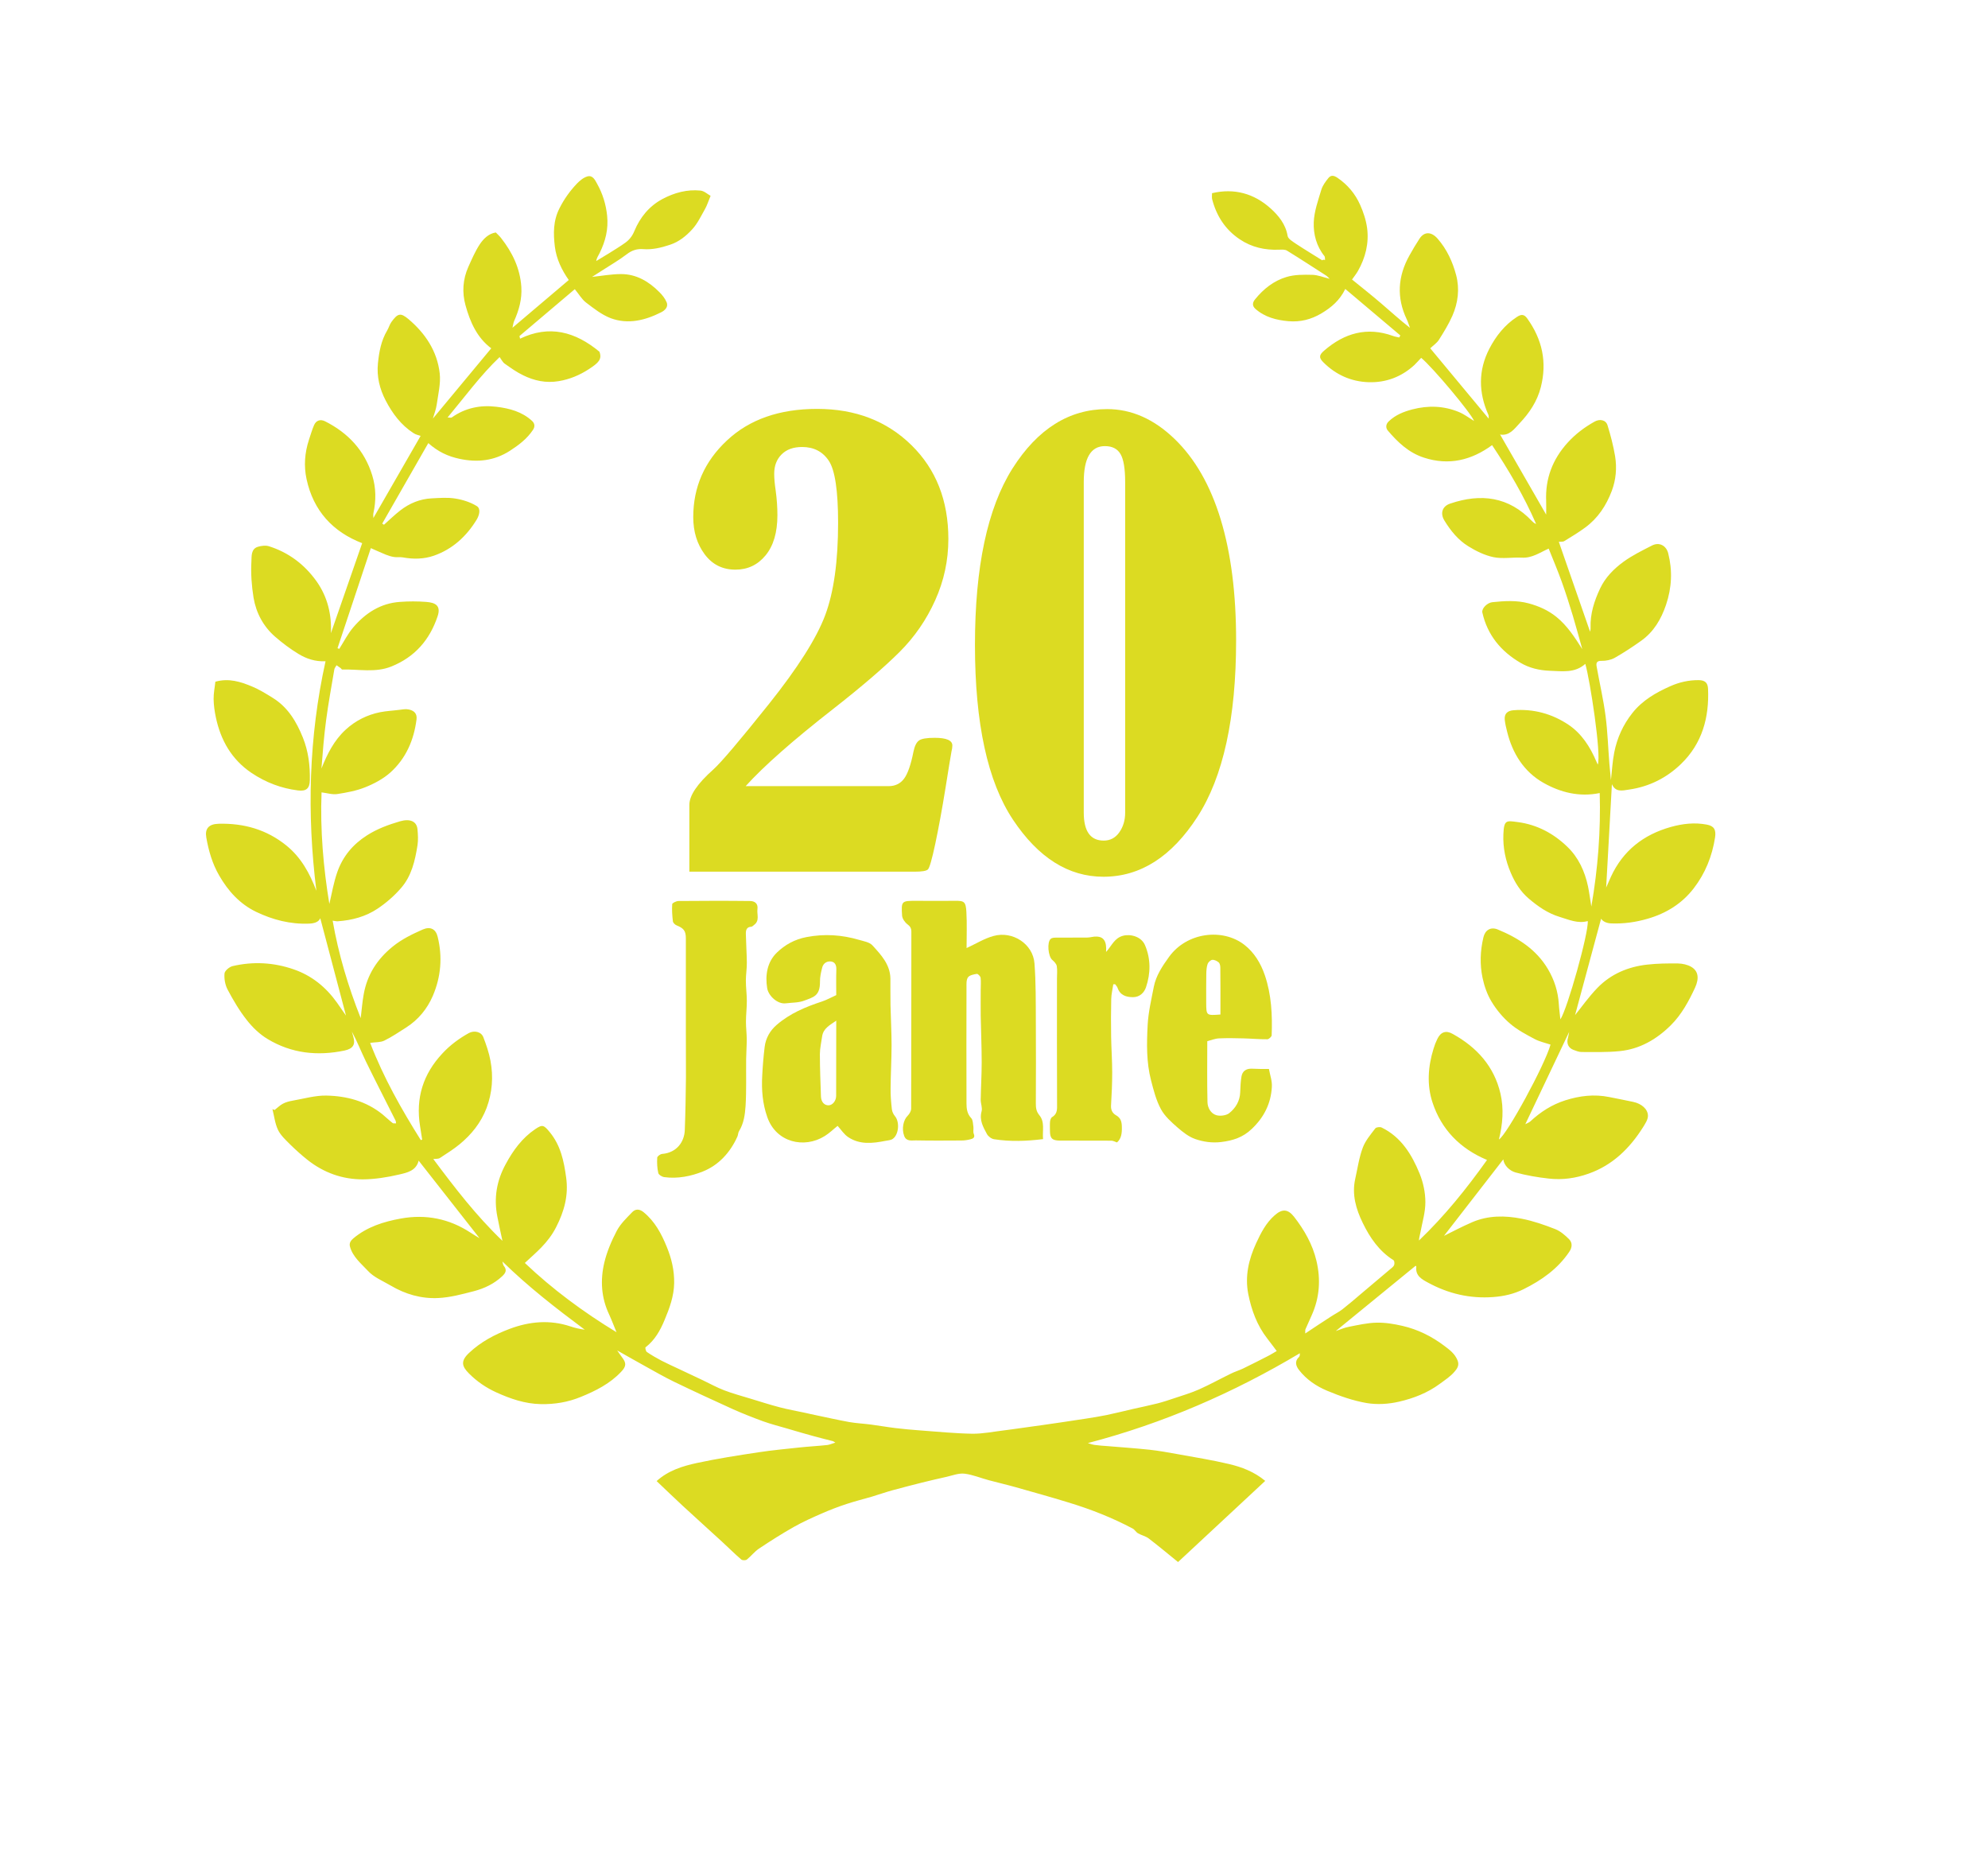
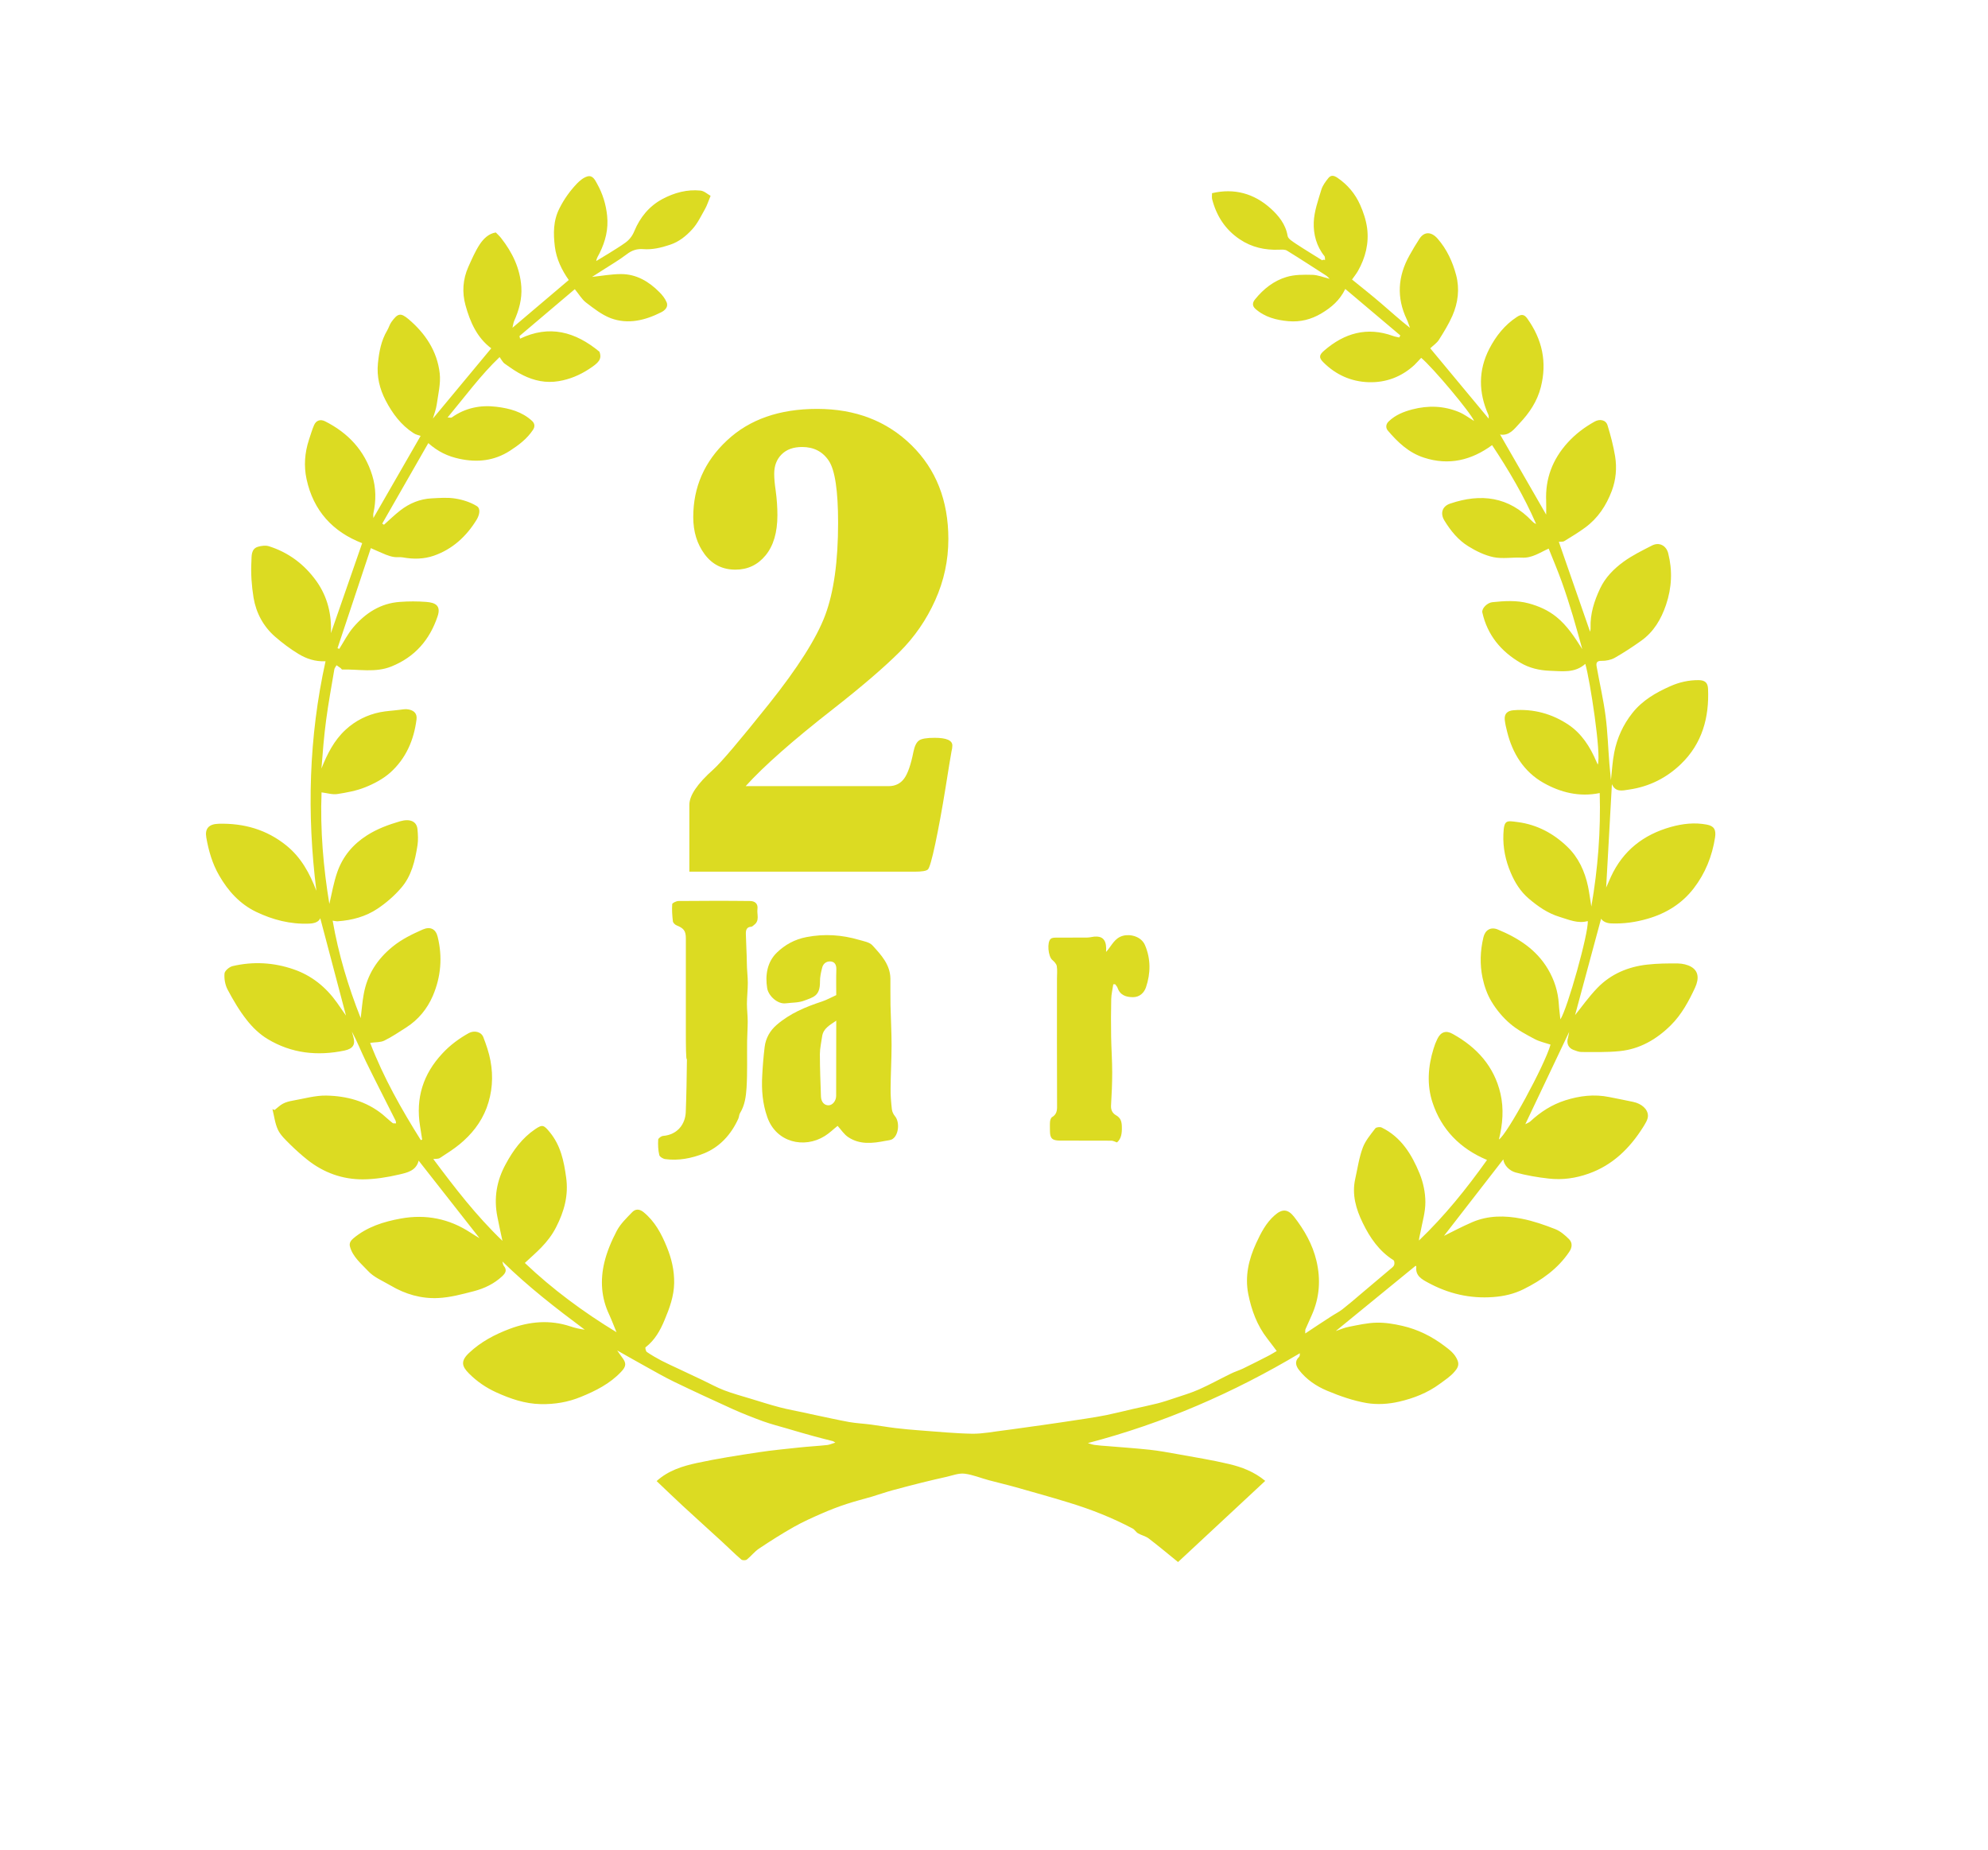
<svg xmlns="http://www.w3.org/2000/svg" version="1.1" id="Ebene_1" x="0px" y="0px" viewBox="0 0 2040.9 1899.2" style="enable-background:new 0 0 2040.9 1899.2;" xml:space="preserve">
  <style type="text/css">
	.st0{fill:#DCDB22;}
</style>
  <g>
    <path class="st0" d="M1360.3,266.9c-0.2-1.5,0.1-3.2-0.6-4c-8.2-10.1-11.4-22.4-11-34.6c0.4-11.3,4.5-22.6,7.8-33.6   c1.3-4.3,4.3-8.3,7.2-11.9c2.7-3.3,5.6-2.9,9.5-0.2c10.4,7.1,18.1,16.4,23.1,27.6c3.4,7.6,6.1,15.8,7.2,24   c2,15.5-1.7,30.3-9.4,43.9c-1.7,3-3.9,5.7-6.1,8.8c10,8.1,20.1,16.1,29.9,24.5c9.7,8.3,19.1,16.9,29.6,25.1c-1.1-2.9-2-5.9-3.3-8.7   c-10.7-22.4-9.2-44.3,2.8-65.7c3.3-5.9,6.7-11.7,10.4-17.3c5-7.4,12.2-7,18.5,0.2c9.5,10.9,15.4,23.8,19,37.4   c3.7,14.1,2,28.4-3.9,41.8c-3.8,8.6-8.8,16.7-13.8,24.6c-2.1,3.3-5.6,5.6-8.9,8.7c19.8,23.8,39.8,47.8,60,72.2   c-0.1-1.2,0.2-2.7-0.3-3.9c-10.2-22.8-10.5-45.7,1-67.9c6.7-12.9,15.7-24.4,28.3-32.6c4.3-2.8,7.3-3,10.6,1.6   c15.4,21.5,20.5,44.8,13.9,70.6c-3.7,14.5-11.8,26.5-21.8,37c-5.2,5.5-10.4,13.2-20,11.5c15.5,27,31,53.9,47.3,82.2   c0-5.2,0.2-9.5,0-13.9c-1-23.1,6.6-42.9,22.1-60c8-8.8,17.3-15.8,27.7-21.6c5.2-2.9,11.5-1.8,13.2,3.8c3.2,10.4,6,21.1,7.8,31.9   c1.9,11.9,0.9,23.9-3.4,35.4c-5.7,15.1-14.3,28.2-27.5,37.8c-6.8,5-14.1,9.4-21.3,13.8c-1.5,0.9-3.9,0.5-5.6,0.7   c10.4,30,21.3,61,32.1,92.3c0.2-1.2,0.6-2.6,0.5-4c-0.5-14.4,3.8-27.7,9.8-40.4c5.3-11.3,14.1-20.2,24-27.4   c9.1-6.6,19.3-11.6,29.3-16.7c7.4-3.8,14.6,0.1,16.6,8c4.5,17.8,3.7,35.2-2.2,52.8c-5.1,15-12.7,27.9-25.7,37.1   c-8.7,6.2-17.7,12.1-27,17.4c-3.9,2.2-9.1,3.2-13.6,3.1c-5-0.1-5.6,2.3-5,5.7c3,17,7,33.9,9.2,51c2.1,16.1,2.6,32.5,3.9,48.7   c0.5,6,1.1,12.1,1.6,17.1c1-8.9,1.5-18.8,3.4-28.5c2.9-14.8,9.1-28.4,18.5-40.3c10.3-13.1,24.2-21.1,39.1-27.7   c9.2-4.1,19-6.3,29.1-6.2c6.3,0.1,9.3,2.5,9.6,8.8c1.3,29.5-6,56.3-27.8,77.3c-14.7,14.2-32.5,23.2-53.1,26.2   c-7.2,1.1-14,3-17.8-5.5c-2,36.1-4,72-5.9,106.1c1.1-2.4,3-6.9,5-11.3c12.4-26.7,33.3-43,61.4-50.9c12.2-3.4,24.5-4.8,37-2.4   c7.4,1.4,9.6,5.3,8.4,13.2c-3,19.3-10.1,36.9-21.9,52.2c-12,15.6-28.2,25.7-47.3,31.2c-12.3,3.6-24.7,5.3-37.5,4.8   c-4.9-0.2-8.5-2.1-10.3-4.8c-9,33.5-18.4,68.2-26.7,98.9c5.9-7.2,13.7-18.4,23-28c13.8-14.2,31.4-21.6,50.9-23.8   c10.5-1.2,21.1-1.3,31.7-1.2c4.6,0.1,9.8,1.2,13.7,3.5c7.3,4.3,8.2,11.8,3.9,21.3c-6.5,14-13.9,27.7-24.9,38.6   c-14.5,14.4-31.9,24.6-52.7,26.6c-12.9,1.3-25.9,0.9-38.9,0.9c-2.8,0-5.7-1.2-8.4-2.2c-5.3-2-7.3-6.8-5.6-12.5   c0.7-2.5,1-5.1,1.2-5.9c-14.4,30.3-29.4,62-45,94.7c2.1-1.1,4-1.8,5.3-3c10.4-9.7,22-17.1,35.7-21.5c14.8-4.7,29.7-6.5,45.1-3.4   c8.2,1.7,16.5,3.2,24.7,5c8.5,1.8,15.2,7.4,15.1,14.5c-0.1,3.9-2.9,8-5.1,11.6c-13.7,21.7-31.4,39-56,47.6c-13,4.6-26.5,6.6-40.7,5   c-11.6-1.3-22.9-3.2-34.2-6.3c-6.3-1.8-11.8-7.4-12.5-13.4c-20.5,26.5-41.3,53.3-60.9,78.5c8.5-4.2,18.5-9.5,28.9-14   c16.4-7.1,33.8-7,50.9-3.6c11.8,2.3,23.3,6.3,34.5,10.7c5.3,2.1,10.1,6.3,14.2,10.4c3.5,3.6,3.2,8.4,0.1,12.9   c-11.8,17.5-28.3,29.1-46.8,38.3c-9.8,4.9-20.2,7.3-31.2,8.1c-23.8,1.8-46-3.4-66.8-14.7c-6.3-3.4-13.3-7-12.2-16.3   c0.1-0.6-0.9-1.3-0.7-1.1c-27.7,22.6-55,44.9-82,67c4.2-1.4,8.8-3.5,13.7-4.4c9.3-1.8,18.7-4,28.2-4.2c8.9-0.2,17.9,1.3,26.6,3.3   c15.6,3.6,29.8,10.6,42.7,20.3c5.7,4.3,10.9,8,13.8,15c2.3,5.4-0.8,9-2.9,11.5c-4.1,5-9.9,8.7-15.3,12.7   c-12.6,9.3-27,14.9-41.9,18.3c-10.7,2.5-22.5,3.2-33.2,1.4c-13.9-2.4-27.6-7.2-40.7-12.7c-11-4.6-21.2-11.5-28.7-21.2   c-3.1-4-4.9-8.9,0-13.4c0.7-0.7,0.9-2,0.8-3.8c-68.2,40.7-140.3,72-217.6,92.2c2.3,0.7,4.7,1.6,7.1,1.9c4.3,0.6,8.7,0.9,13,1.2   c14.4,1.2,28.8,2.2,43.1,3.7c10,1.1,19.9,2.9,29.8,4.7c17.2,3.1,34.5,5.9,51.5,9.9c13.4,3.1,26.3,8,37.6,17.4   c-30,27.9-59.8,55.6-89.5,83.3c-10.1-8.2-19.9-16.4-30.1-24.2c-3.2-2.4-7.5-3.3-11-5.3c-2.1-1.2-3.4-3.8-5.5-4.9   c-21.1-11.2-43.3-19.9-66.1-26.8c-17.9-5.5-35.9-10.5-53.9-15.6c-9.2-2.6-18.5-4.7-27.7-7.2c-8.3-2.2-16.5-5.7-24.9-6.7   c-5.9-0.7-12.3,1.8-18.3,3.2c-8.6,1.9-17.1,3.9-25.6,6c-9.9,2.5-19.7,5-29.6,7.7c-7.3,2-14.4,4.5-21.7,6.7   c-8.6,2.5-17.4,4.7-25.9,7.5s-16.9,6-25.1,9.6c-9.9,4.3-19.7,8.7-29.1,14c-12.2,6.9-24,14.4-35.7,22.2c-4.6,3.1-8.1,7.7-12.4,11.2   c-1.2,1-4.6,1-5.8,0c-6.9-5.9-13.3-12.4-20-18.5c-13.4-12.3-26.9-24.4-40.2-36.7c-9-8.3-17.7-16.8-26.7-25.3   c12-10.9,26.7-15.4,41.5-18.6c20.9-4.5,42.2-7.8,63.4-11c13.9-2.1,27.9-3.4,41.8-4.9c9.5-1,19-1.5,28.4-2.5   c2.4-0.3,4.8-1.4,8.4-2.5c-1.6-0.9-2.1-1.4-2.6-1.5c-6.4-1.7-12.9-3.2-19.3-5c-9.2-2.5-18.4-5.2-27.5-7.9   c-8.3-2.4-16.8-4.6-24.9-7.5c-10.4-3.8-20.8-7.9-30.9-12.4c-20.3-9.2-40.6-18.6-60.7-28.3c-10.1-4.9-19.7-10.5-29.5-15.9   c-9.1-5-18.1-10.2-28.6-16.1c2.2,3.1,3.4,5,4.8,6.8c4.8,6.1,4.7,9.5-0.8,15.2c-11.5,12.2-26.1,19.5-41.3,25.7   c-13.1,5.4-26.9,7.7-41.1,7.4c-16.3-0.3-31.3-5.5-45.8-12.1c-10.5-4.8-19.9-11.2-28.1-19.5c-7-7.1-8.8-12.5,0.3-21   c12.1-11.4,26.2-18.8,41.5-24.6c20.5-7.7,41.3-9.6,62.4-2.6c4.7,1.6,9.6,2.7,14.8,3.4c-29.4-21.9-58.2-44.2-84.5-70   c0.5,1.6,0.5,3.5,1.5,4.6c3.5,4.3,1.6,7.4-1.7,10.5c-8.3,7.8-18.4,12.6-29.2,15.4c-12,3.1-24.1,6.4-36.4,7   c-17.4,0.9-34-3.9-49.1-12.9c-8-4.7-17.2-8.4-23.2-15c-6.9-7.4-15.5-14.3-18.4-24.8c-1-3.6,0.7-6.2,3.4-8.5   c14.2-11.9,31.2-17.2,48.9-20.4c25.5-4.6,49.5,0.1,71.3,14.4c3,2,6.2,3.8,9.4,5.8c-20.8-26.5-41.4-52.8-62.5-79.6   c-2.6,10.6-12.2,12.4-20.3,14.3c-12,2.8-24.6,4.8-36.9,4.9c-21,0.1-40.2-6.8-56.8-19.9c-6.3-5-12.3-10.4-18-16   c-4.6-4.6-9.7-9.3-12.4-14.9c-3.1-6.5-3.9-14.2-5.7-21.3c0.7,0.3,1.5,0.6,2.2,0.9c2.9-2.2,5.5-4.9,8.6-6.5c3-1.6,6.6-2.5,10-3.1   c11.5-2,23.1-5.4,34.5-5.2c20.9,0.4,40.9,5.7,57.7,19.3c3.5,2.9,6.8,6.1,10.4,8.9c0.8,0.6,2.3,0.2,3.5,0.3c-0.2-1-0.1-2.2-0.6-3   c-10.1-20.2-20.5-40.3-30.4-60.6c-4.9-10.1-9-20.7-14.4-30.6c0.5,1.6,0.9,3.3,1.4,4.9c2.6,8.4-0.1,12.7-9,14.6   c-27.8,5.8-54.4,2.9-78.8-11.8c-8.2-4.9-15.6-12-21.5-19.6c-7.6-9.6-13.9-20.4-19.7-31.3c-2.5-4.8-3.6-11.1-3.1-16.5   c0.3-2.8,5-6.7,8.3-7.5c21.1-4.9,42-3.8,62.6,3.3c18.6,6.4,33.1,18.2,44.4,34c3.1,4.4,6.2,8.8,9.4,13.5   c-8.9-33.8-17.8-67.2-26.4-99.9c-1.8,4-6.2,5.3-11.5,5.5c-19.2,0.8-37.3-3.9-54.4-12.1c-16.7-8.1-28.7-21.3-37.9-37.3   c-7-12.1-10.8-25.2-13.2-38.9c-1.6-9,2.3-13.9,12.6-14.2c25.8-0.7,49.4,5.9,69.8,22.5c15.1,12.3,23.8,28.5,30.6,46.3   c-9.9-79.1-7.8-157.8,9.4-235.6c-10.7,0.5-19.6-2.6-27.6-7.4c-8.6-5.2-16.7-11.3-24.3-17.9c-12-10.5-19.4-24.4-22-39.9   c-2-12.3-2.9-25-2.2-37.4c0.3-4.7-0.7-12.7,6.7-14.9c3.5-1,7.7-1.6,11.1-0.6c20.4,6.4,36.8,18.8,49.1,36.1   c11.5,16.2,15.6,34.7,14.7,53.2c10.5-30.3,21.4-61.6,32.1-92.4c-29.9-11.5-50.1-33.1-57.1-65.8c-2.9-13.3-1.9-27.1,2.5-40.4   c1.7-5,3.1-10.1,5.2-14.9c2.1-4.9,6.4-6.4,11.3-4c23.6,11.9,40.5,29.8,48.4,55.4c4,12.9,4.1,26,1.2,39.1c-0.2,0.8-0.1,1.6-0.1,2.4   c0,0.9,0.1,1.8,0.1,2.4c16.1-27.9,32.1-55.8,48.5-84.3c-1.8-0.7-4.8-1.2-7.2-2.8c-12.9-8.3-21.8-20.3-28.7-33.6   c-6.2-11.9-9.3-24.7-7.9-38.3c1.2-11.7,3.3-23.1,9.4-33.4c1.7-2.8,2.5-6.1,4.4-8.8c6.5-9,9.4-9.8,17.5-3   c17.3,14.6,29.5,32.9,32.1,55.6c1.2,10.5-1.6,21.6-3.1,32.3c-0.7,4.8-2.5,9.4-3.9,14.2c20.1-24.2,40-48.1,59.9-72.1   c-14.7-11-21.7-27.1-26.4-44.1c-3.7-13.3-2.8-26.7,2.9-39.5c3.5-7.8,6.9-15.7,11.5-22.8c4-6.1,9.4-11.4,16.7-12.5   c2.1,2.2,4,3.8,5.4,5.7c11.6,14.8,19.5,31,20.8,50.2c0.8,12.5-2.4,23.8-7.4,35c-0.8,1.9-1,4-1.7,6.9c19.7-16.7,38.7-32.8,57.8-49   c-7.1-10.1-12.7-21.5-14.3-34.3c-1.6-13.3-1.8-26.5,4.8-39.4c4.8-9.5,10.7-17.7,17.8-25.2c3-3.1,6.7-6.2,10.7-7.4   c5.6-1.7,8.1,3.9,10.1,7.5c5.7,10.2,9.1,21.1,10.3,33c1.4,13.7-1.8,26.1-7.7,38.1c-1.2,2.5-3,4.8-3.5,8.2c4.4-2.7,8.9-5.3,13.2-8   c5.7-3.6,11.4-7,16.8-10.9c4.1-3,7.1-6.8,9.2-12c5.8-13.9,15.1-25.4,28.7-32.7c12.2-6.5,25.3-10.1,39.2-8.7   c3.7,0.4,7.1,3.6,10.3,5.4c-2.3,5.4-3.5,9.6-5.6,13.3c-4.1,7.2-7.7,15-13.2,21c-6.3,6.9-13.6,12.9-23.1,16c-9,3-17.9,5.1-27.3,4.4   c-6.3-0.5-11.6,1.2-16.8,5.2c-7.8,6-16.4,10.9-24.7,16.3c-3.8,2.5-7.6,4.8-11,7c9.7-1,19.8-2.9,29.8-2.9c15.7,0,28.5,7.6,39.3,18.5   c3,3,5.8,6.5,7.4,10.3c2.2,5-1.9,8.6-5.5,10.4c-16.4,8.3-34,12.7-51.8,6.1c-9.2-3.5-17.4-10-25.4-16.1c-4.2-3.2-7.1-8.3-11.5-13.7   c-18.3,15.5-37.5,31.8-56.8,48.1c0.2,0.9,0.4,1.8,0.6,2.7c30.1-14.4,56.6-7.2,81.5,13.4c2.9,7.9-1.1,11.5-10.9,17.9   c-9.4,6.1-19.5,10.4-30.9,12.3c-13.1,2.2-25.1-0.4-36.5-6c-6.7-3.2-12.8-7.6-18.9-11.9c-2.1-1.4-3.3-4.1-5.3-6.8   c-19.5,18.6-35.4,40.4-53.4,62c2,0,3.6,0.5,4.4-0.1c13.8-9.8,29.4-12.9,45.7-10.9c13.3,1.6,26.3,5,36.6,14.5c3,2.8,3.1,6.1,0.9,9.3   c-6.1,9.2-14.8,15.7-23.8,21.5c-16,10.2-33.2,12.1-51.7,8.1c-11.8-2.5-22-7.3-31.9-16.1c-16,27.9-31.6,55.2-47.3,82.6   c0.6,0.4,1.2,0.8,1.8,1.2c5.5-4.9,10.8-10.1,16.6-14.6c9.5-7.4,20.3-11.9,32.4-12.5c8.1-0.4,16.3-1.1,24.2,0.2   c7.6,1.2,15.5,3.7,22,7.7c4.5,2.7,2.6,9.4,0.1,13.7c-10.5,17.3-24.9,30.6-44.2,37.3c-10.2,3.5-21,3.7-31.8,1.7   c-2.9-0.5-6,0.1-9-0.4c-2.9-0.4-5.7-1.4-8.4-2.4c-4.7-1.9-9.2-4-15.4-6.7c-11.6,34.8-22.9,68.8-34.2,102.7c0.6,0.2,1.2,0.5,1.8,0.7   c4.7-7.4,8.7-15.4,14.3-22c12.5-14.7,28-24.8,47.8-26.2c9-0.7,18.2-0.7,27.2,0s15.5,3.5,11.6,14.9c-8.1,24.1-23.3,41.6-47.2,51.3   c-16.7,6.8-33.8,2.7-50.8,3.2c-0.4,0-0.9-1-1.4-1.4c-1.4-1-2.8-2-4.3-3c-0.8,1.5-2.1,2.9-2.3,4.4c-2.9,17.3-6.1,34.5-8.4,51.9   c-2.2,16.5-3.5,33-4.8,49.7c5.9-14.9,13-29,24.9-39.9c10-9.2,22-15.2,35.3-17.9c6.7-1.3,13.7-1.6,20.5-2.5c3.1-0.4,6-1,9.4-0.2   c5.3,1.3,8.2,4.3,7.5,10.1c-2.7,21.4-11,40.4-27.2,54.8c-7.3,6.4-16.5,11.3-25.6,14.9c-9,3.6-18.8,5.4-28.5,6.9   c-5,0.8-10.4-1-16.2-1.7c-1.5,38.8,1.9,77.3,8,114.5c2.5-10.5,4.4-22,8.2-32.8c5.6-15.9,15.9-28.3,30.3-37.5   c10.6-6.8,22.1-11,34-14.5c10.3-3,17.3,0,18,8.3c0.5,5.4,0.8,11,0,16.3c-2.5,15.8-6.1,31.6-16.9,43.9c-6.9,8-15.2,15.2-24,21.1   c-12.2,8.2-26.3,12-41,13c-1.4,0.1-2.7-0.3-5.2-0.6c6,34.4,15.9,67.5,28.8,100c1-8.2,1.6-16.5,3.1-24.6c3.6-20,13.8-35.9,29.7-48.8   c9.5-7.7,20.1-12.8,31-17.6c7.6-3.3,13.3-0.5,15.2,7.5c5.1,20.7,3.4,41-4.9,60.5c-5.8,13.5-14.9,24.6-27.4,32.6   c-7.4,4.7-14.7,9.7-22.5,13.5c-3.9,1.9-9,1.5-14.5,2.3c13.7,35.6,32.1,68.1,52,99.8c0.5-0.2,1-0.3,1.4-0.5c-0.7-4.7-1.4-9.3-2.2-14   c-4.6-28.7,3.2-53.4,23.1-74.6c7.9-8.5,16.9-15.1,26.9-20.7c5.4-3,12.8-1.6,15,4.2c3,7.8,5.8,15.9,7.3,24.1   c3.1,16.4,1.9,32.8-4,48.6c-5.7,15-15.5,27.2-27.8,37.3c-6.4,5.2-13.4,9.6-20.3,14.1c-1.4,0.9-3.7,0.6-6.6,0.9   c22.2,29.7,43.9,58,71,84c-2-9.3-3.7-17-5.2-24.7c-3.8-19.1-0.8-37,8.6-54.1c7.6-14.1,16.8-26.7,30.2-35.8c7.6-5.2,9-4.2,15.1,3.2   c11.1,13.6,14.4,29.5,16.7,46.3c2.6,18.5-2,34.9-10.3,51.1c-4,7.9-9.2,14.6-15.2,20.8c-5.2,5.4-10.9,10.3-16.9,15.9   c28.3,26.9,59.9,50.3,94.1,71.1c-1.2-3-2.4-6-3.6-8.9c-1.3-3.1-2.5-6.2-3.9-9.2c-8.2-17.2-9.3-35.3-5-53.4   c2.7-11.3,7.4-22.3,12.8-32.6c3.8-7.2,10.1-13.2,15.9-19.2c3.2-3.3,7.3-3.4,11.5,0c11.7,9.5,18.5,22.3,24,35.9   c4.8,11.7,7.7,23.9,7.5,36.9c-0.2,13.6-4.8,25.9-9.9,38.1c-4.4,10.6-10,20.6-19.5,27.9c-0.5,0.4,0.3,4.1,1.4,4.8   c4.8,3.3,9.9,6.2,15,8.9c5.8,3,11.9,5.7,17.8,8.5c8.1,3.8,16.3,7.6,24.4,11.5c7.4,3.5,14.5,7.5,22.1,10.4   c8.9,3.4,18.2,5.9,27.4,8.7c9.8,3,19.5,6.1,29.4,8.7c8.6,2.3,17.5,3.8,26.2,5.7c3.6,0.8,7.3,1.7,10.9,2.4c11.5,2.4,23,5,34.5,7.1   c7.4,1.3,14.9,1.6,22.4,2.6c8.4,1.1,16.7,2.6,25.1,3.6c8.5,1,16.9,1.8,25.4,2.4c17.8,1.3,35.7,3.1,53.5,3.4c11,0.1,22-2.2,33-3.5   c2.5-0.3,5.1-0.7,7.6-1c10.7-1.5,21.5-3,32.2-4.5c6.4-0.9,12.9-1.8,19.3-2.8c8.2-1.2,16.3-2.4,24.5-3.7c7-1.1,14-2.2,20.9-3.6   c9.2-1.9,18.3-4.2,27.4-6.3c8.4-1.9,16.8-3.6,25.1-5.7c5.8-1.5,11.6-3.4,17.2-5.3c8.7-2.9,17.5-5.5,25.8-9.2   c11-4.9,21.6-10.8,32.5-16.1c4-2,8.4-3.3,12.4-5.2c8.7-4.2,17.3-8.6,25.9-13c2.8-1.4,5.4-3.1,8.7-5c-3.3-4.3-6.4-8.6-9.7-12.8   c-10.5-13.5-16.2-29.1-19.5-45.6c-3.6-18.3,0.4-35.6,8.1-52.3c4.9-10.6,10.1-20.8,19-28.6c7.7-6.8,13.5-6.5,19.8,1.4   c10.6,13.6,19.1,28.4,23.1,45.4c4.5,19.1,3.2,37.7-4.8,55.6c-2.2,4.9-4.4,9.7-6.5,14.6c-0.4,0.9-0.1,2-0.2,4.3   c9.5-6.3,18-12,26.6-17.5c3.8-2.5,7.9-4.5,11.4-7.2c6.4-5,12.6-10.3,18.8-15.6c10.1-8.5,20.1-17,30.2-25.5c1.5-1.3,3.4-2.5,4.2-4.3   c0.6-1.4,0.4-4.5-0.6-5.1c-14.8-9.3-24.3-23.2-31.6-38.3c-6.9-14.1-11.3-29.1-7.7-45.2c2.4-10.7,3.9-21.7,7.7-31.9   c2.7-7.3,8.1-13.6,12.9-19.9c1-1.3,4.8-1.7,6.5-0.9c20.1,9.8,31,27.8,39,47.3c3.7,9.1,5.9,19.4,5.9,29.2c0.1,10.2-3.1,20.5-5,30.8   c-0.5,2.8-1.4,5.6-1.6,8.7c26.3-25.1,48.8-53.1,69.9-82.7c-27.7-11.6-46.9-31.3-56-59.1c-5.9-17.9-4.6-36.8,1.1-55.1   c1-3.4,2.3-6.7,3.8-9.8c3.5-7.4,8.9-9.3,15.8-5.4c24.8,13.7,42.6,33.3,49.1,61.3c3.6,15.6,2.3,31.5-1.6,47.1   c8.1-4.7,47.1-76.3,53-97.4c-5.4-1.8-11.1-3-16.1-5.6c-8.8-4.7-17.9-9.4-25.4-15.9c-7.4-6.3-14-14.2-19-22.5   c-4.5-7.4-7.5-16-9.3-24.5c-2.9-13.8-2.4-27.8,0.9-41.6c1.7-7.4,7.4-11,14.6-8.1c21.1,8.7,39.7,20.5,51.7,40.8   c6.5,11,10.3,22.9,11.1,35.7c0.3,5.3,1.1,10.5,1.6,15.8c7.2-10.6,29.2-89.2,28.1-100.9c-10.2,2.9-19.6-1.5-28.9-4.3   c-12-3.6-22.2-10.7-31.8-18.9c-8.5-7.3-14.1-16.4-18.3-26.3c-5.4-12.6-8.2-25.9-7.6-39.8c0.6-14.9,3.3-13.8,14.7-12.3   c19.9,2.6,36.8,11.7,50.9,25.3c11.5,11,18,25.3,21.3,40.8c1.3,6.4,2.1,12.8,3.4,20.6c6.8-39.3,9.7-77.7,8.6-116.5   c-20.9,4.3-40.3-0.6-57.8-10.5c-20.1-11.4-31.8-30.2-37.3-52.6c-1-4-2-8.1-2.4-12.1c-0.6-6.3,2.8-9.3,9-9.8   c20.5-1.6,39.5,3.6,56.3,14.8c13.6,9.1,22.3,22.7,28.7,37.7c0.4,1,0.9,2.1,1.5,3.3c3.8-10-7.9-86.6-12.8-103.4   c-10.7,9.7-23.6,7.5-36.4,7.1c-10.8-0.4-21-2.8-30-8.1c-20.1-11.7-34.1-28.5-39.3-51.7c-0.9-4.2,5.1-10.1,10.3-10.6   c12.5-1.3,24.9-2.1,37.2,1.2c10.4,2.8,19.9,7,28.4,13.8c11.3,9.1,18.9,21,26.7,33.2c-3.2-11.4-6.3-22.9-9.7-34.3   c-3.6-11.8-7.3-23.6-11.5-35.2c-4.1-11.4-8.9-22.7-13.3-33.7c-9,4-17,9.9-27.6,9.3c-9.7-0.5-19.7,1.4-29-0.5   c-9.1-1.9-18.1-6.3-26.1-11.3c-10.3-6.4-17.9-15.8-24.3-26.2c-4.5-7.3-2.5-14.7,5.9-17.5c31.6-10.7,60.2-7.2,84.1,18.1   c1.1,1.1,2.3,2.2,4.1,2.8c-12.4-28.5-28.1-55.2-45.2-80.9c-21.3,15.6-44.5,21.2-70.1,12.8c-15.4-5-26.7-15.7-36.9-27.7   c-2.2-2.6-2.4-6.4,0.9-9.5c6.9-6.6,15.2-9.9,24.3-12.3c16.2-4.2,32.2-3.7,47.7,2.7c5.6,2.3,10.5,6.1,15.6,9.2   c-3-8-42.5-55.1-54.3-64.8c-2.3,2.4-4.5,5-6.9,7.3c-13.3,12.3-29.4,18.3-47.2,17.7c-17.8-0.6-33.5-7.6-46.3-20.4   c-4.7-4.7-4.6-7.4,0.9-12.1c20.7-17.9,43.9-24.6,70.5-15c2.1,0.8,4.3,1.1,6.5,1.6c0.4-0.7,0.7-1.4,1.1-2.1   c-18.8-15.9-37.7-31.8-56.5-47.7c-5.7,11.7-14.2,18.9-24.4,25c-10.7,6.4-21.8,9.1-33.9,8.1c-12.4-1.1-24.3-4.1-34-12.7   c-3.7-3.3-2.8-6.8-0.2-9.9c8.6-10.6,19.3-19,32.2-22.8c8.3-2.5,17.6-2.4,26.4-2.2c5.7,0.1,11.3,2.5,17.9,4.1   c-1.5-1.4-2.5-2.6-3.6-3.3c-13.4-8.6-26.7-17.3-40.2-25.6c-2.1-1.3-5.3-1.1-8-1c-14.6,0.6-28.3-2.4-40.6-10.7   c-14.9-10-23.9-24.1-28.3-41.2c-0.4-1.7-0.1-3.6-0.1-6.1c22.9-5.4,43.2,0.4,60.1,15.6c8.1,7.3,15.5,16.2,17.5,28.3   c0.5,3.1,5.5,5.9,8.8,8.2c8.8,5.8,17.8,11.2,26.7,16.8C1358.2,266.4,1359.1,266.5,1360.3,266.9z" />
-     <path class="st0" d="M992.3,973.1c9.4-4.3,18.1-9.8,27.6-12.4c19.7-5.5,40.6,8.2,42.1,28.1c1.5,19.7,1.3,39.6,1.4,59.4   c0.2,28.1,0.1,56.3,0,84.4c0,4.4,0.4,8.1,3.5,11.9c6,7.1,3.1,16,3.9,24.7c-17.1,2.1-33.7,2.7-50.3,0.1c-2.7-0.4-6-2.9-7.3-5.3   c-3.8-7.1-8-14.2-5.5-23.3c1-3.6-0.9-7.8-0.9-11.8c0.2-12.8,1-25.6,1-38.4c0-16-0.7-32-1-48c-0.1-8.8,0-17.7,0-26.5   c0-4.1,0.4-8.3-0.1-12.4c-0.2-1.6-2.8-4.2-3.9-4c-3.2,0.5-7.5,1.3-9.1,3.6c-1.8,2.6-1.5,6.8-1.5,10.4c-0.1,39.6-0.1,79.2,0,118.8   c0,5.5,0.6,10.8,4.9,15.3c1.8,1.9,1.7,5.8,2.2,8.9c0.3,2.4-0.5,5.1,0.4,7.2c1.5,3.7-0.7,4.9-3.2,5.5c-3,0.8-6.2,1.3-9.3,1.3   c-15.7,0.1-31.4,0.2-47-0.1c-4.3-0.1-9.8,1.4-12-4.7c-2.7-7.3-0.8-16.3,3.6-20.6c1.8-1.8,3.6-4.8,3.6-7.3   c0.2-60.5,0.1-121,0.2-181.5c0-3.6-1.1-5.5-4-7.7c-2.6-1.9-5.2-5.7-5.5-8.7c-1-15.3-0.6-15.4,14.5-15.4c13.3,0.1,26.7,0.1,40,0   c9.3-0.1,10.9,0.9,11.5,11.5C992.8,948.3,992.3,960.6,992.3,973.1z" />
    <path class="st0" d="M859.9,1155.6c-4.2,3.3-8.4,7.5-13.3,10.5c-21,13.1-49.8,6.6-58.9-19.5c-4.9-13.9-6-28.1-5.2-42.5   c0.5-9.9,1.3-19.7,2.5-29.5c1.1-9.1,5.6-16.9,12.4-22.7c13.5-11.7,29.6-18.4,46.3-23.9c4.9-1.6,9.5-4.2,14.8-6.6   c0-8.4-0.2-17.5,0.1-26.5c0.1-4.3-1.4-7.4-5.3-8c-4.1-0.6-7.9,1.6-9.1,5.8c-1.3,4.9-2.5,10.1-2.4,15.1c0.1,14.6-6.8,15.7-16.3,19.3   c-5.7,2.2-12.4,1.9-18.6,2.7c-8.8,1.2-18.1-7.9-19.3-15.5c-2.2-13.6,0.1-27,9.9-36.5c8.1-7.9,18.3-13.7,30.6-16   c18.5-3.5,36.2-2.3,53.9,2.9c4.7,1.4,10.6,2.3,13.6,5.6c8.9,9.7,18.3,19.7,18.5,34.2c0.1,9.1-0.1,18.2,0.1,27.3   c0.3,13.7,1.1,27.3,1.1,40.9c0,14.8-0.9,29.6-1,44.4c-0.1,7.2,0.5,14.3,1.3,21.4c0.3,2.6,1.6,5.3,3.3,7.3c4.9,6,3.8,19.1-2.6,23.3   c-2,1.3-4.9,1.4-7.4,1.9c-13.1,2.6-26.3,4.1-38.2-3.9C866.5,1164.3,863.7,1159.8,859.9,1155.6z M858.5,1047.6   c-6.7,4.7-13.3,7.9-14.5,16.2c-0.8,6-2.3,12.1-2.3,18.1c0,14.5,0.6,29.1,1.1,43.6c0.2,5.7,3.6,9.2,8,9c4-0.2,7.6-4.6,7.6-9.8   C858.5,1099.5,858.5,1074.2,858.5,1047.6z" />
-     <path class="st0" d="M1302.7,1097.2c1.1,6.2,3.4,12.3,3,18.3c-0.9,17.1-8,31.3-20.7,43.3c-9.1,8.7-19.3,11.9-31.4,13.4   c-9.4,1.1-18.2-0.2-26.6-3.1c-6.6-2.3-12.7-7.1-18.1-11.8c-6.4-5.6-13.2-11.6-17.1-18.9c-4.9-9-7.5-19.4-10.1-29.4   c-4.9-18.7-4.5-38-3.5-57.1c0.7-13.1,3.8-26.1,6.3-39c2.3-11.6,8.7-21.1,15.6-30.7c18.3-25.4,55-29.7,77.3-12.5   c10.2,7.9,16.9,19,21.1,31.3c6.8,20,7.8,40.8,7,61.7c-0.1,1.4-2.9,4-4.4,4c-8.2,0.1-16.3-0.7-24.5-0.9c-8.4-0.2-16.7-0.4-25.1,0   c-4.2,0.2-8.4,1.9-12.1,2.9c0,20.6-0.3,41.6,0.2,62.5c0.1,5.8,3.4,11.7,9,13.4c4,1.2,10.3,0.4,13.4-2.1   c6.5-5.2,10.9-12.4,11.2-21.4c0.2-5.4,0.4-10.8,1.3-16.1c0.9-5.4,4.5-8.1,10.1-8.1C1290.4,1097.2,1296.1,1097.2,1302.7,1097.2z    M1252.9,1041.3c0-16.2,0.1-32-0.1-47.9c0-1.9-0.4-4.4-1.6-5.5c-1.7-1.5-4.4-2.9-6.6-2.7c-1.7,0.1-4.1,2.3-4.8,4.1   c-1.1,3.1-1.3,6.6-1.4,9.9c-0.2,10-0.1,20.1-0.1,30.1C1238.4,1042.4,1238.4,1042.4,1252.9,1041.3z" />
-     <path class="st0" d="M704.1,1057.1c0-31.3,0-62.7,0-94c0-7.6-2.1-10.3-9.5-13.3c-1.6-0.6-3.6-2.6-3.8-4.1   c-0.7-5.9-1.1-11.9-0.7-17.7c0.1-1.2,4.1-3.1,6.3-3.2c24.5-0.2,49-0.3,73.5,0c4.9,0,8.5,2.6,7.7,8.3c-0.7,5.5,2.5,11.8-3.4,16.2   c-0.9,0.7-1.9,1.8-2.9,1.9c-5,0.2-5.7,3.7-5.6,7.5c0.2,9.8,0.9,19.5,1,29.3c0.1,6.2-1,12.3-1,18.5c0,7,1,13.9,1,20.9   c0,7.2-0.9,14.3-0.9,21.5c0,6,0.8,12,0.8,17.9c0,6.7-0.5,13.3-0.6,20c-0.2,16.1,0.4,32.3-0.6,48.4c-0.6,8.8-1.8,17.9-6.7,25.8   c-1,1.6-0.9,3.8-1.7,5.6c-7.3,16.3-19.2,29.3-35.4,35.8c-12.2,4.9-26,7.7-39.7,5.8c-2.3-0.3-5.7-2.4-6.1-4.2   c-1.2-5.1-1.4-10.5-1.1-15.8c0.1-1.4,3.2-3.7,5.1-3.8c15.1-1.3,22.7-12.5,23.2-24.3c0.7-18.2,1-36.4,1.2-54.6   C704.2,1089.2,704.1,1073.2,704.1,1057.1z" />
+     <path class="st0" d="M704.1,1057.1c0-31.3,0-62.7,0-94c0-7.6-2.1-10.3-9.5-13.3c-1.6-0.6-3.6-2.6-3.8-4.1   c-0.7-5.9-1.1-11.9-0.7-17.7c0.1-1.2,4.1-3.1,6.3-3.2c24.5-0.2,49-0.3,73.5,0c4.9,0,8.5,2.6,7.7,8.3c-0.7,5.5,2.5,11.8-3.4,16.2   c-0.9,0.7-1.9,1.8-2.9,1.9c-5,0.2-5.7,3.7-5.6,7.5c0.2,9.8,0.9,19.5,1,29.3c0,7,1,13.9,1,20.9   c0,7.2-0.9,14.3-0.9,21.5c0,6,0.8,12,0.8,17.9c0,6.7-0.5,13.3-0.6,20c-0.2,16.1,0.4,32.3-0.6,48.4c-0.6,8.8-1.8,17.9-6.7,25.8   c-1,1.6-0.9,3.8-1.7,5.6c-7.3,16.3-19.2,29.3-35.4,35.8c-12.2,4.9-26,7.7-39.7,5.8c-2.3-0.3-5.7-2.4-6.1-4.2   c-1.2-5.1-1.4-10.5-1.1-15.8c0.1-1.4,3.2-3.7,5.1-3.8c15.1-1.3,22.7-12.5,23.2-24.3c0.7-18.2,1-36.4,1.2-54.6   C704.2,1089.2,704.1,1073.2,704.1,1057.1z" />
    <path class="st0" d="M1135.5,977.1c5.9-6.4,8.5-14.4,17.7-16.7c7.8-1.9,18.6,1,22.3,9.8c6,14.1,5.8,28.8,1,43.1   c-1.9,5.7-6.6,10.2-13.3,10.2c-6.9,0-13.3-1.9-15.9-9.6c-0.5-1.4-1.7-2.5-2.5-3.7c-0.6,0-1.2,0.1-1.9,0.1c-0.7,5.1-2,10.1-2.1,15.2   c-0.3,12.9-0.3,25.7-0.1,38.6c0.2,12.2,1.1,24.4,1.1,36.5c0,11.4-0.5,22.8-1.2,34.1c-0.3,4.7,1.6,8,5.1,10c5,2.8,5.9,6.7,6,11.9   c0.2,6.4-0.5,12.2-5,16c-2.1-0.7-3.9-1.8-5.8-1.8c-17.7-0.1-35.4,0-53.1-0.1c-7.7-0.1-9.9-2.4-9.9-10c0-3.2-0.2-6.5,0.1-9.6   c0.2-1.6,0.9-3.8,2.1-4.5c4.5-2.7,5.2-6.5,5.1-11.3c-0.2-43.6-0.1-87.2-0.1-130.8c0-4.3,0.5-8.7-0.2-12.9c-0.4-2.3-2.6-4.6-4.6-6.3   c-4.2-3.5-5.7-18.1-1.6-21.7c1.1-1,3.3-1.2,4.9-1.2c10.9-0.1,21.7,0,32.6-0.1c3.1,0,6.3-1.2,9.4-1   C1133.2,961.4,1136.3,966.4,1135.5,977.1z" />
-     <path class="st0" d="M221.1,699.7c14-3.9,26,0.1,37.6,4.9c7.3,3,14.2,7.3,21,11.5c15.7,9.6,24.6,24.4,31.3,41.1   c5.6,14.1,7.4,28.6,7.1,43.6c-0.2,8.5-3.7,11.6-12.3,10.5c-17.3-2.2-33-8.2-47.5-17.9c-20.5-13.8-31.7-33.5-36.7-57.1   c-1.3-6.2-2.2-12.5-2.3-18.8C219.2,711.5,220.5,705.5,221.1,699.7z" />
  </g>
  <g>
    <path class="st0" d="M765.5,806.9h146.8c6.6,0,11.9-2.5,15.7-7.5s7.1-14.3,9.8-28c1.2-5.7,3-9.4,5.6-11.3c2.5-1.9,7.9-2.8,16.1-2.8   c12.1,0,18.2,2.6,18.2,7.9c0,1.8-0.3,3.8-0.9,6.2c-1,5.3-3,17.9-6.2,37.8c-3.5,21.7-7,40.6-10.4,56.7c-3.4,16.1-6,25-7.6,26.5   c-1.7,1.6-6.2,2.3-13.6,2.3H707.7v-68.6c0-9.6,8.2-21.7,24.6-36.3c8.2-7.4,27.2-29.8,57-67.1c29.8-37.3,49.1-67.8,57.9-91.4   c8.8-23.6,13.2-55.2,13.2-94.6c0-33-3.2-54.2-9.5-63.7c-6.3-9.5-15.5-14.2-27.4-14.2c-9,0-16,2.5-21.1,7.6   c-5.1,5.1-7.6,11.7-7.6,19.9c0,4.7,0.5,10.4,1.5,17c1.2,8.8,1.8,17.3,1.8,25.5c0,17.8-4.1,31.5-12.2,41.3   c-8.1,9.8-18.4,14.6-30.9,14.6c-13.3,0-23.8-5.3-31.6-15.8c-7.8-10.5-11.7-23.2-11.7-38.1c0-30.9,11.5-57.1,34.6-78.7   c23-21.6,53.9-32.4,92.6-32.4c39.3,0,71.5,12.4,96.8,37.2c25.3,24.8,37.9,56.9,37.9,96.4c0,21.9-4.5,42.8-13.5,62.8   c-9,20-21.2,37.8-36.8,53.3s-38.2,35-68.1,58.4C814.1,759.9,784.2,786.2,765.5,806.9z" />
-     <path class="st0" d="M1136.6,419.9c25,0,48,10.2,69.1,30.5c21.1,20.3,36.9,47.9,47.5,82.8s15.8,76.2,15.8,124.1   c0,79.7-13.2,140-39.7,181.1c-26.5,41-58.6,61.5-96.5,61.5c-35.9,0-66.9-19.5-92.9-58.6c-26-39.1-39-98.8-39-179.3   c0-80.1,12.8-140.4,38.5-181.1C1065.2,440.2,1097.6,419.9,1136.6,419.9z M1155.1,494.9c0-13.9-1.6-23.5-4.8-28.9   c-3.2-5.4-8.5-8.1-16-8.1c-14.5,0-21.7,12.3-21.7,36.9v339.3c0,19.1,6.8,28.7,20.5,28.7c6.6,0,12-2.8,16-8.5c4-5.7,6-12.4,6-20.2   V494.9z" />
  </g>
</svg>